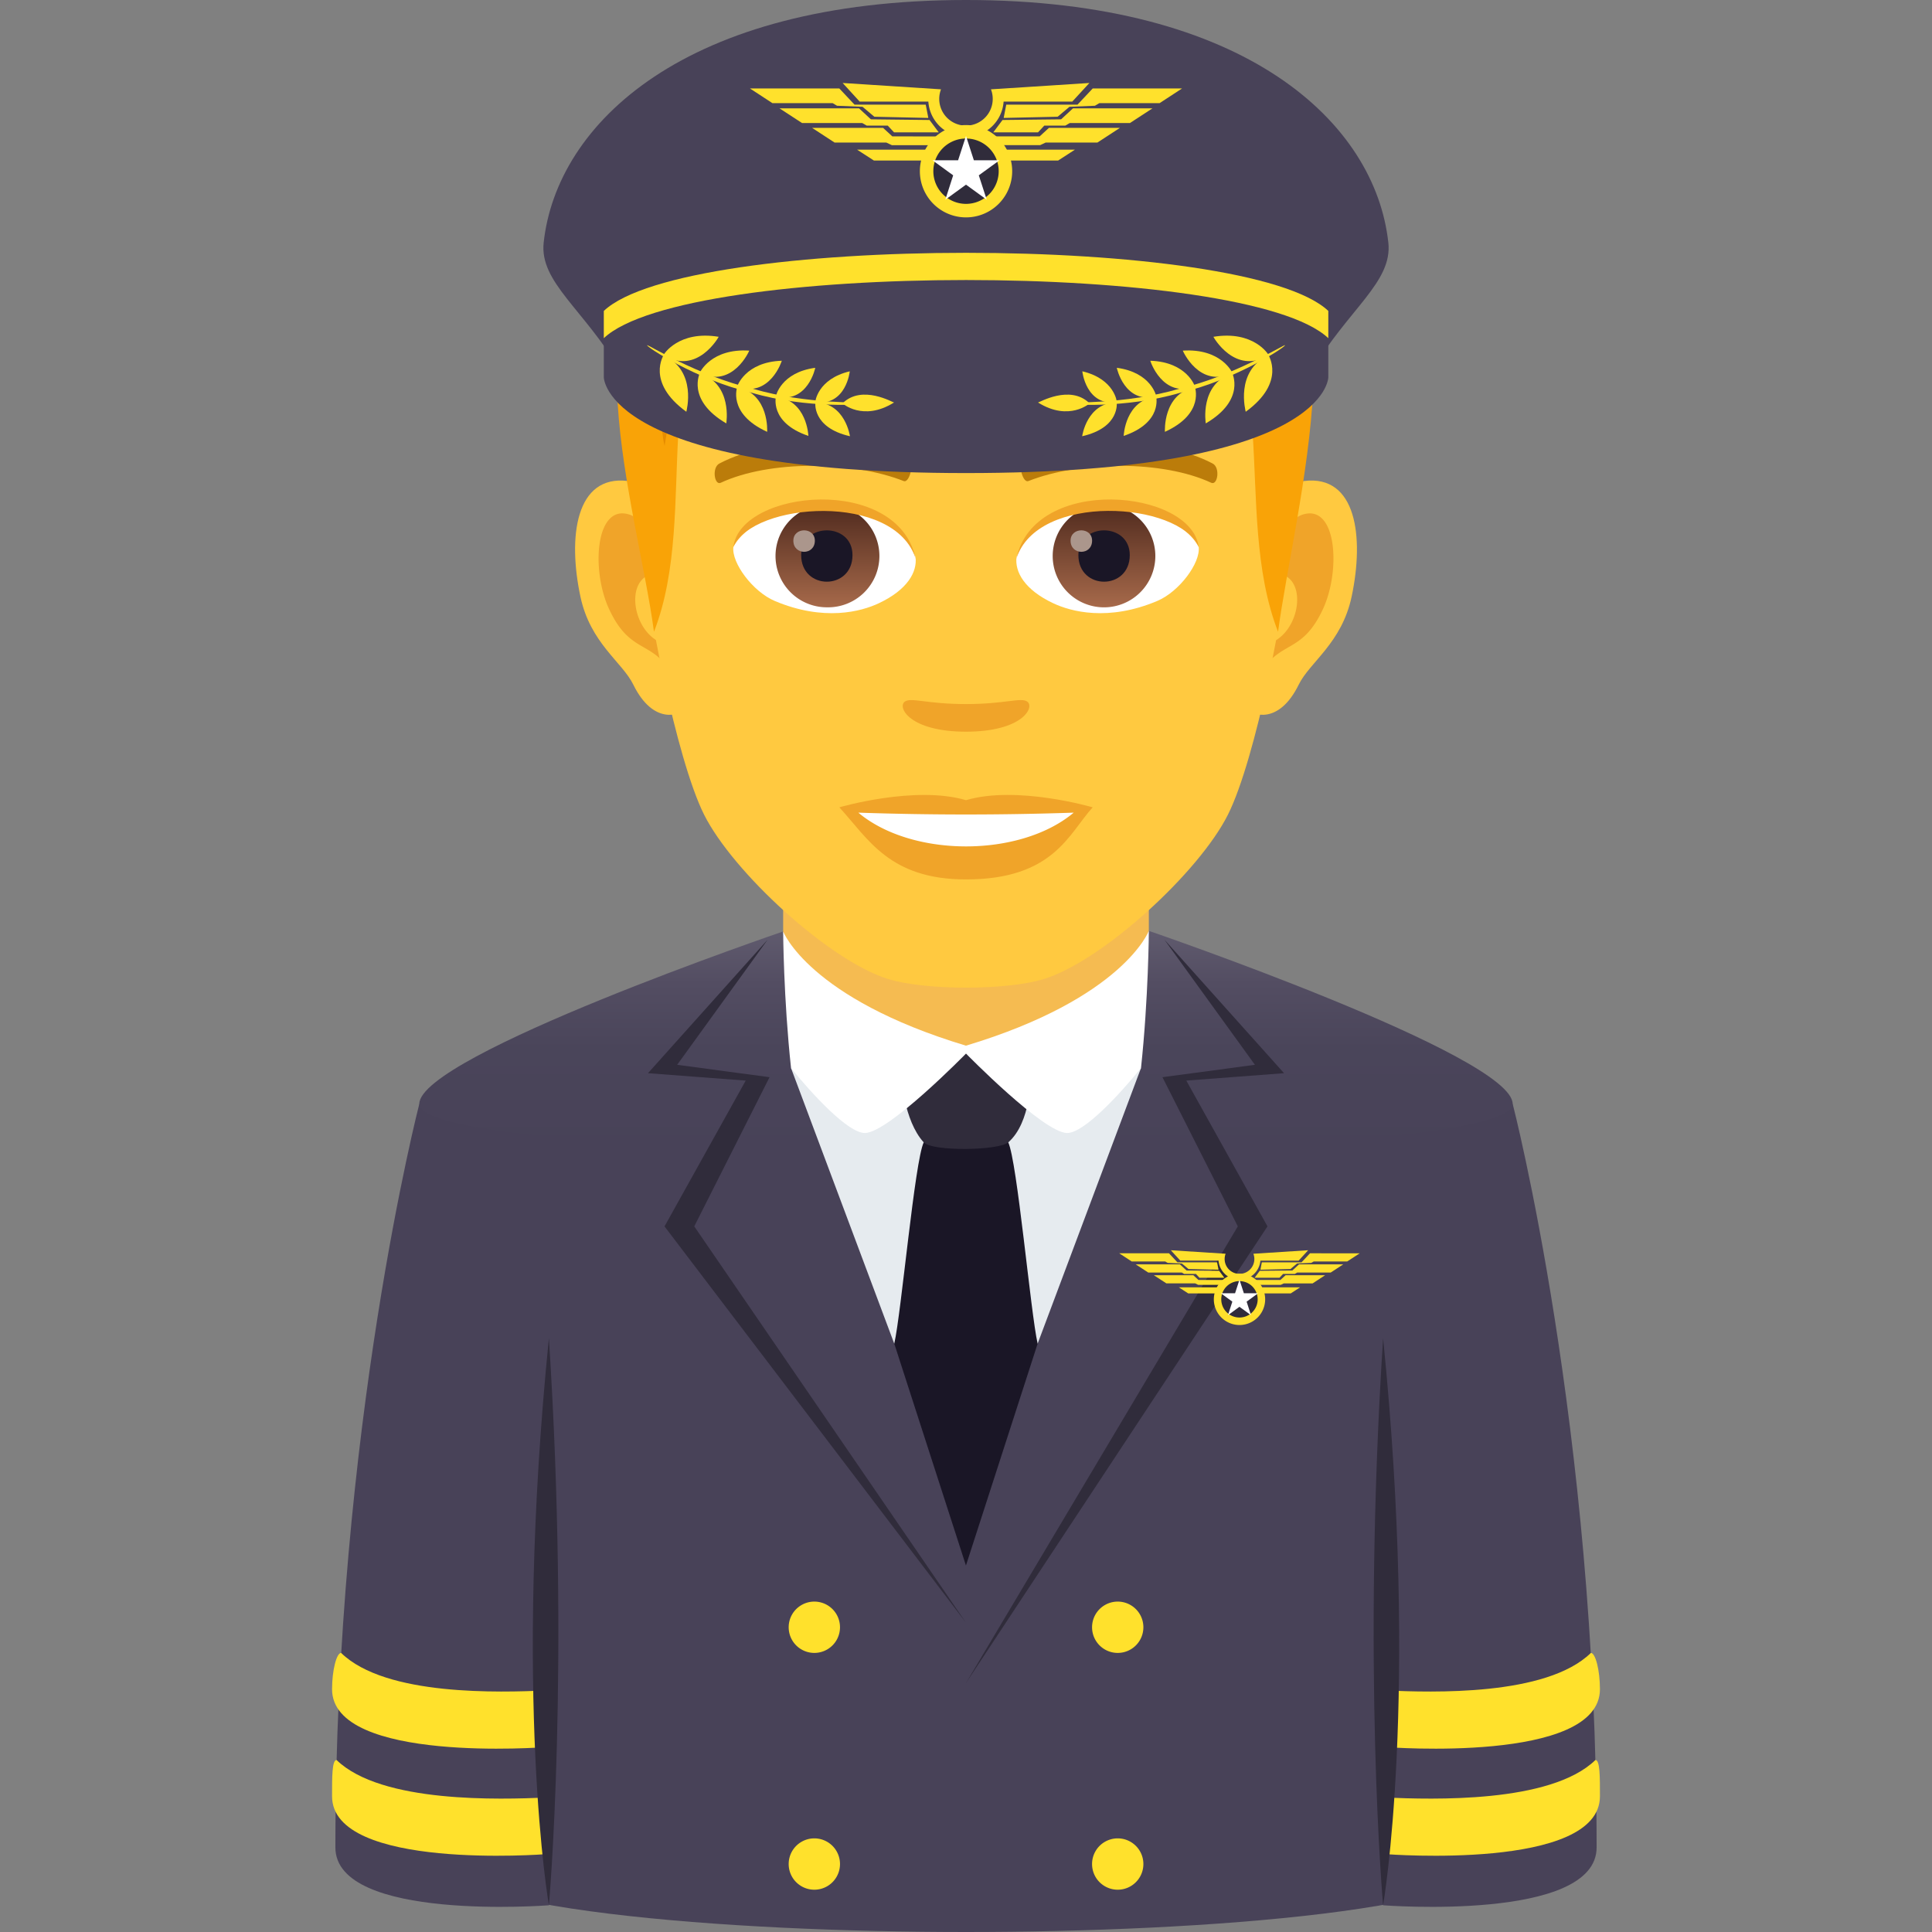
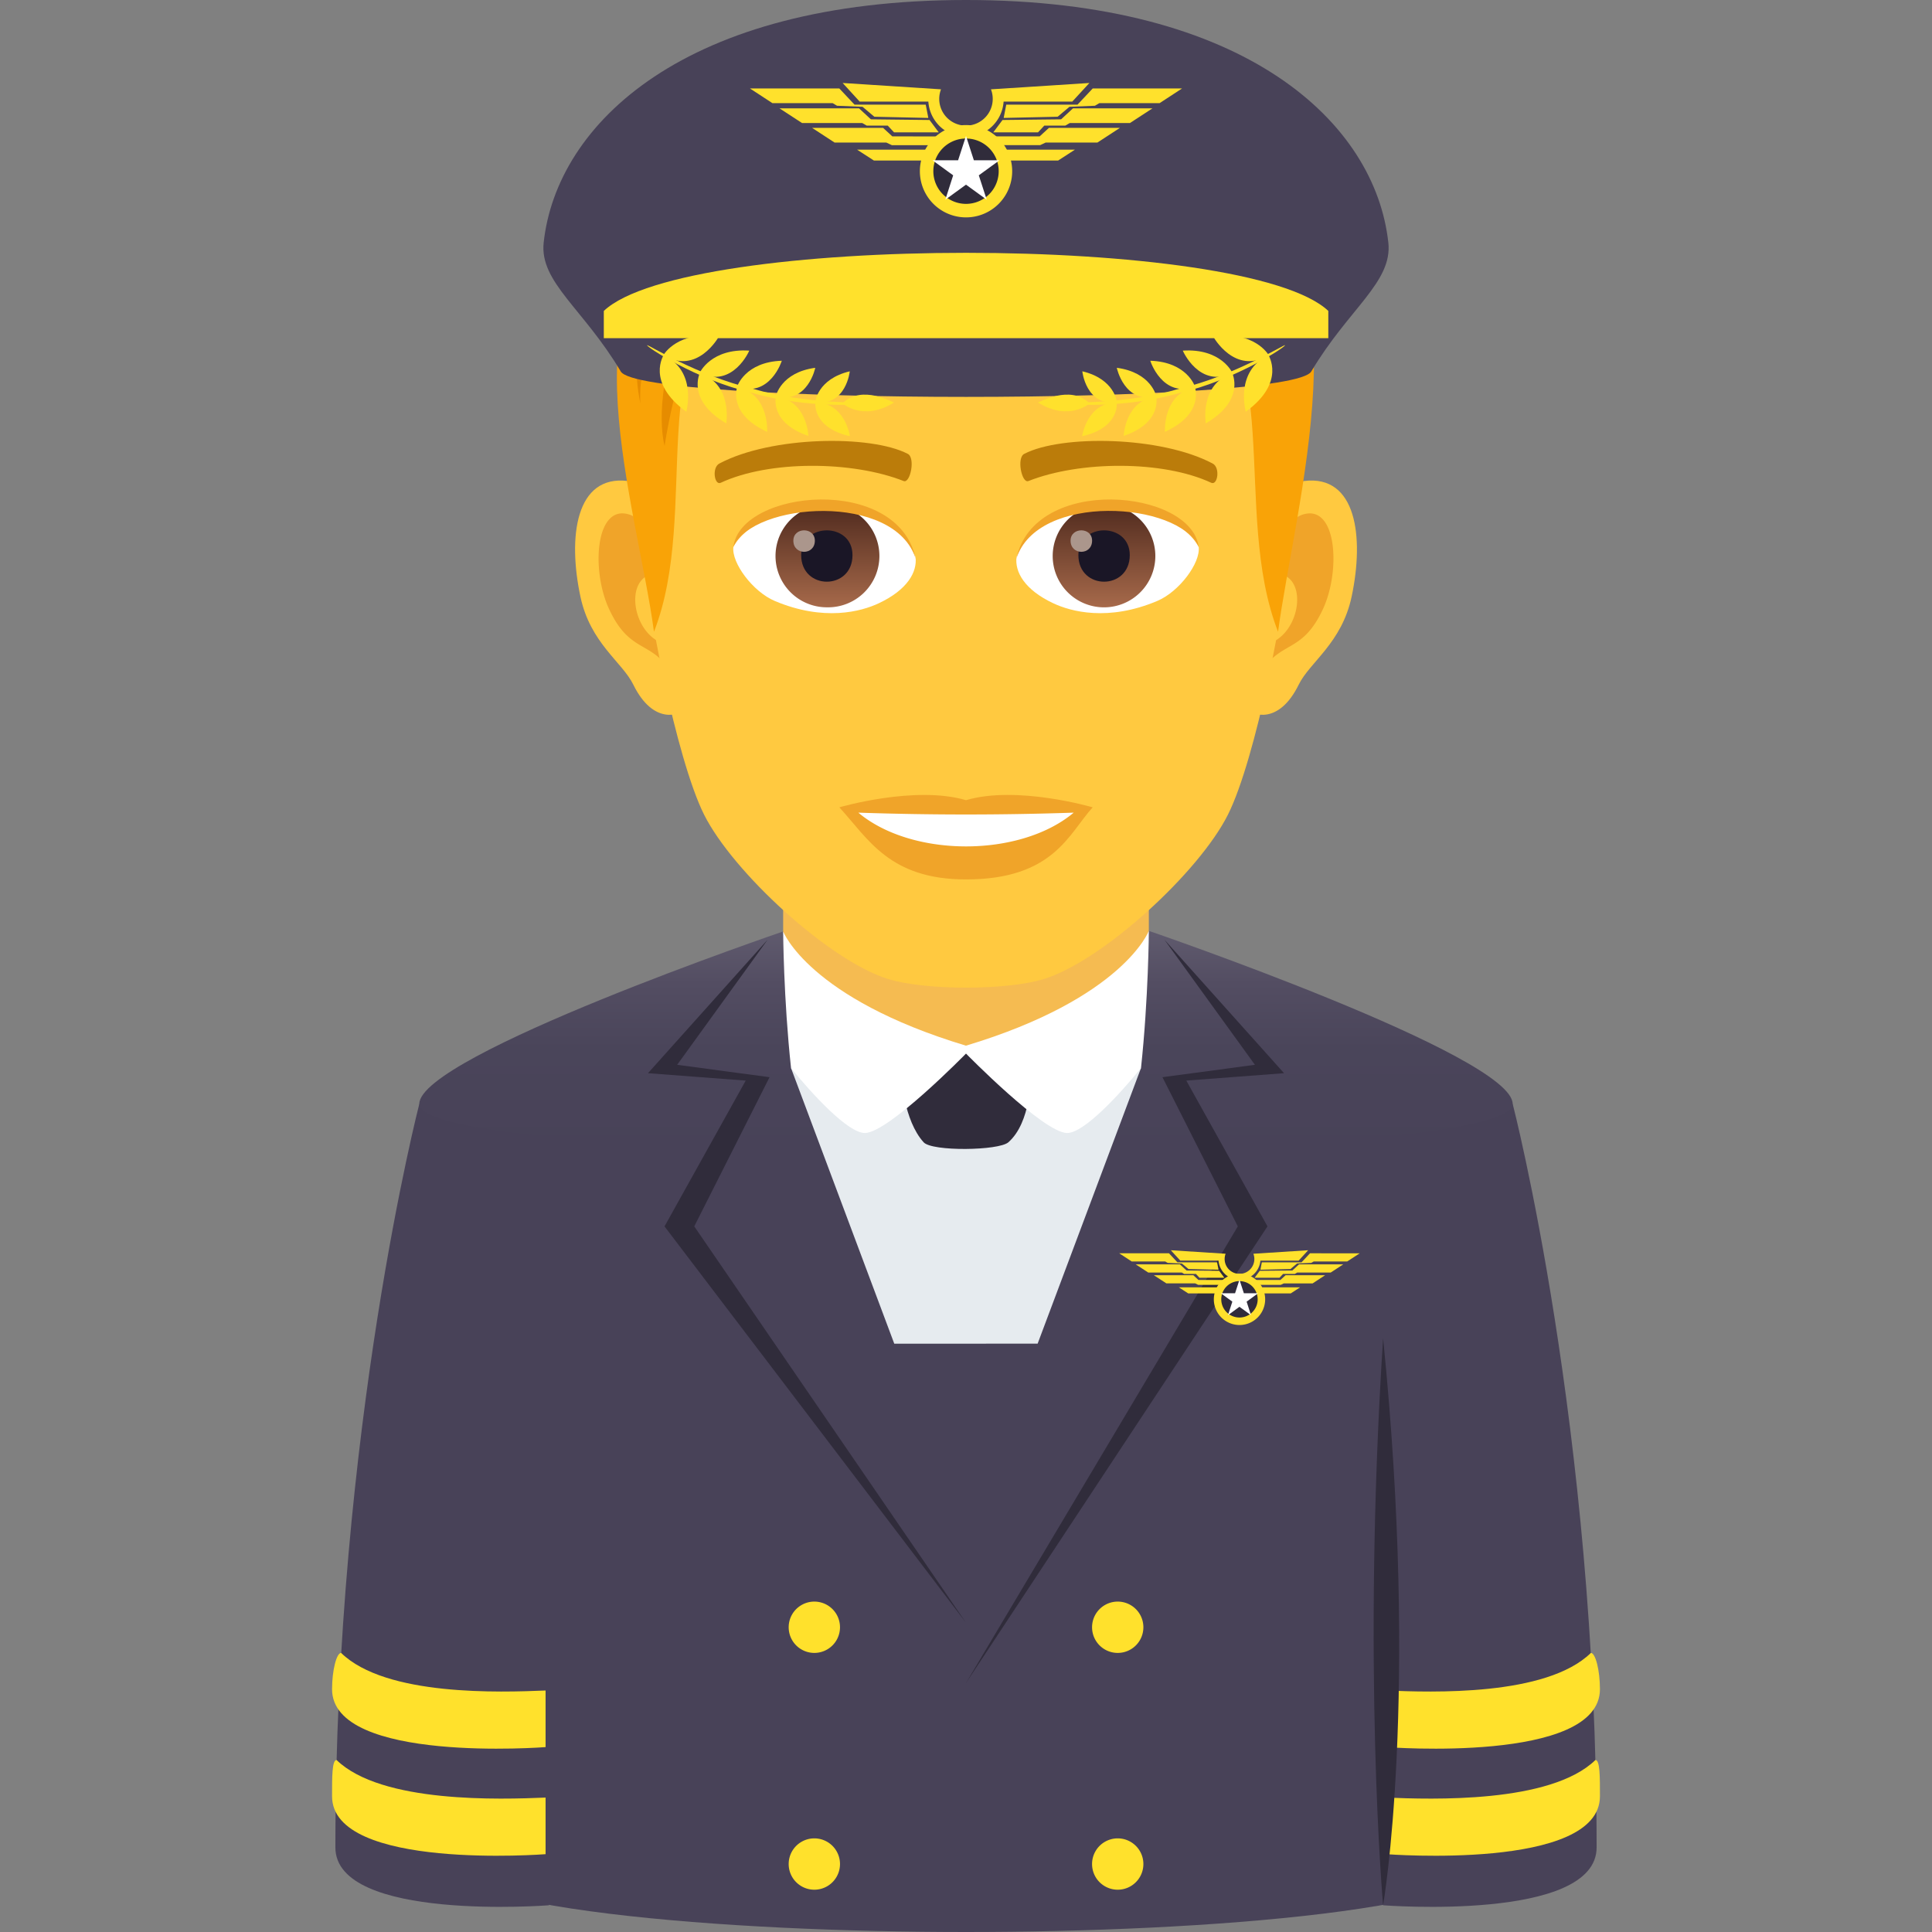
<svg xmlns="http://www.w3.org/2000/svg" xml:space="preserve" style="enable-background:new 0 0 64 64" viewBox="0 0 64 64">
  <rect x="0" y="0" width="64" height="64" fill="#808080" stroke="none" />
  <path d="M32 36.85H14.03v24.479C14.369 63.275 24.104 64 32 64c7.896 0 17.63-.725 17.971-2.671v-24.48h-17.97z" style="fill:#484258" />
  <path d="M50.11 36.569s2.78 10.738 2.78 24.629c0 2.468-7.073 1.917-7.073 1.917V36.402l4.292.167z" style="fill:#484258" />
  <path d="M45.927 59.547v1.875S53 61.972 53 59.504c0-.624.004-1.202-.149-1.202-1.486 1.445-5.443 1.306-6.924 1.245zm0-3.547v1.875S53 58.426 53 55.957c0-.624-.148-1.202-.3-1.202-1.48 1.445-5.292 1.306-6.773 1.245z" style="fill:#ffe12c" />
  <path d="M45.817 44.328c-.705 10.913 0 18.787 0 18.787s1.199-6.87 0-18.787z" style="fill:#302c3b" />
  <path d="M13.89 36.569s-2.78 10.738-2.78 24.629c0 2.468 7.073 1.917 7.073 1.917V36.402l-4.293.167z" style="fill:#484258" />
  <path d="M18.073 59.547v1.875S11 61.972 11 59.504c0-.624-.004-1.202.149-1.202 1.486 1.445 5.443 1.306 6.924 1.245zm0-3.547v1.875S11 58.426 11 55.957c0-.624.148-1.202.3-1.202 1.48 1.445 5.292 1.306 6.773 1.245z" style="fill:#ffe12c" />
-   <path d="M18.183 44.328c.705 10.913 0 18.787 0 18.787s-1.199-6.87 0-18.787z" style="fill:#302c3b" />
  <linearGradient id="a" x1="32" x2="32" y1="38.187" y2="30.837" gradientUnits="userSpaceOnUse">
    <stop offset="0" style="stop-color:#484258" />
    <stop offset=".472" style="stop-color:#4a455a" />
    <stop offset=".764" style="stop-color:#534d62" />
    <stop offset="1" style="stop-color:#605b6e" />
  </linearGradient>
  <path d="m25.943 30.856 12.114-.02s12.052 4.13 12.052 5.733c0 2.157-36.219 2.157-36.219 0 0-1.605 12.053-5.713 12.053-5.713z" style="fill:url(#a)" />
  <path d="M25.943 30.856c-.012-.005.586 3.832 6.057 3.826 5.496-.005 6.048-3.841 6.057-3.845v-4.024H25.943v4.043z" style="fill:#f5bb51" />
  <path d="m25.492 35.684-3.06-.411 3-4.149-3.967 4.427 3.238.245-2.69 4.83 9.985 13.126-9-13.127zm13.806.112 3.238-.245-3.966-4.427 3.001 4.149-3.063.411 2.496 4.941L32 55.752l9.987-15.127z" style="fill:#302c3b" />
  <path d="m34.373 44.51 3.424-9.129L32 34.64l-5.796.742 3.42 9.13z" style="fill:#e6ebef" />
-   <path d="M33.398 37.84c-.377-.768-2.42-.768-2.797 0-.3.61-.746 5.67-.977 6.67l2.374 7.35 2.375-7.35c-.23-1-.678-6.06-.975-6.67z" style="fill:#1a1626" />
  <path d="M33.403 37.84c-.318.279-2.527.309-2.806 0-.664-.73-.738-2.177-.738-2.177s1.866-.981 2.14-.981c.276 0 2.142.981 2.142.981s.023 1.508-.738 2.177z" style="fill:#302c3b" />
  <path d="M32 34.64c-5.21-1.57-6.057-3.784-6.057-3.784s.012 2.215.261 4.525c.706.87 1.885 2.151 2.444 2.151.78 0 3.352-2.631 3.352-2.631s2.572 2.631 3.352 2.631c.56 0 1.738-1.282 2.445-2.15.248-2.311.26-4.545.26-4.545S37.211 33.07 32 34.639z" style="fill:#fff" />
  <path d="M37.876 53.905a.85.85 0 1 1-1.7 0 .85.85 0 0 1 1.7 0zm0 7.845a.85.85 0 1 1-1.7-.002.85.85 0 0 1 1.7.001zm-10.05-7.845a.85.85 0 1 1-1.7 0 .85.85 0 0 1 1.7 0zm0 7.845a.85.85 0 1 1-1.7-.002.85.85 0 0 1 1.7.001zm11.536-18.904h1.187v-.201h-1.498zm.338-.445-.169-.158h-1.309l.415.27h.953l.103.05h1.188l-.224-.162z" style="fill:#ffe12c" />
  <path d="M39.228 42.201h.39l.115.126h.824l-.17-.23-1.081-.01-.22-.204h-1.465l.416.271h1.11z" style="fill:#ffe12c" />
  <path d="m38.682 41.835.469.02.22.183.994.023-.048-.245h-1.313l-.28-.299h-1.648l.414.271h1.11zm2.888 1.011h1.187l.31-.201H41.57zm.846-.445h-.956l-.223.161h1.189l.102-.048h.954l.415-.271h-1.31z" style="fill:#ffe12c" />
  <path d="m42.811 42.087-1.08.01-.17.23h.825l.116-.126h.388l.083-.047h1.109l.414-.27h-1.465z" style="fill:#ffe12c" />
  <path d="m43.395 41.517-.28.299H41.8l-.046.245.994-.023.218-.184.47-.019.082-.047h1.109l.414-.27z" style="fill:#ffe12c" />
  <path d="M41.752 41.76h1.267l.315-.344-1.814.116a.492.492 0 1 1-.92 0l-1.815-.116.314.343h1.266a.696.696 0 0 0 1.387 0z" style="fill:#ffe12c" />
-   <path d="M41.91 43.043a.85.85 0 1 1-1.7-.001.85.85 0 0 1 1.7 0z" style="fill:#ffe12c" />
+   <path d="M41.91 43.043a.85.85 0 1 1-1.7-.001.85.85 0 0 1 1.7 0" style="fill:#ffe12c" />
  <path d="M41.662 43.043a.603.603 0 1 1-1.206-.003.603.603 0 0 1 1.206.003z" style="fill:#302c3b" />
  <path d="m41.059 42.393.146.448h.471l-.38.278.145.448-.383-.278-.38.278.145-.448-.38-.278h.47z" style="fill:#fff" />
  <path d="M43.206 15.933c-1.734.21-2.987 6.012-1.895 7.545.153.212 1.046.555 1.71-.797.367-.75 1.425-1.374 1.754-2.918.42-1.979.158-4.04-1.569-3.83zm-22.411 0c1.735.21 2.987 6.012 1.895 7.545-.153.212-1.046.555-1.71-.797-.366-.75-1.426-1.374-1.753-2.918-.422-1.979-.159-4.04 1.568-3.83z" style="fill:#ffc940" />
  <path d="M43.16 17.044c-.453.142-.947.832-1.214 1.977 1.581-.34 1.186 2.293-.19 2.342.014.265.031.537.064.824.662-.96 1.336-.576 2.002-2.005.601-1.289.459-3.489-.662-3.138zm-21.104 1.974c-.269-1.143-.762-1.832-1.214-1.975-1.12-.35-1.265 1.85-.663 3.138.666 1.43 1.34 1.044 2.003 2.005a11.2 11.2 0 0 0 .061-.824c-1.36-.064-1.75-2.665-.187-2.344z" style="fill:#f0a429" />
  <path d="M32 4.773c-7.516 0-11.137 5.681-10.684 13.58.09 1.59 1.078 6.773 2.008 8.634.953 1.902 4.14 4.836 6.092 5.443 1.234.383 3.935.383 5.168 0 1.953-.607 5.14-3.54 6.093-5.443.933-1.86 1.918-7.043 2.007-8.634C43.14 10.454 39.52 4.773 32 4.773z" style="fill:#ffc940" />
  <path d="M40.167 15.353c-1.719-.91-5.008-.955-6.234-.32-.264.122-.089.984.132.903 1.706-.676 4.462-.69 6.06.057.214.097.303-.513.042-.64zm-16.333 0c1.719-.91 5.007-.955 6.234-.32.262.122.09.984-.131.903-1.71-.676-4.462-.69-6.063.057-.211.097-.3-.513-.04-.64z" style="fill:#bb7c0a" />
-   <path d="M34.029 23.241c-.215-.149-.718.082-2.029.082-1.308 0-1.813-.23-2.027-.082-.257.182.152.997 2.027.997 1.877 0 2.287-.815 2.029-.997z" style="fill:#f0a429" />
  <path d="M30.328 18.45c.064.5-.274 1.088-1.209 1.53-.593.282-1.83.612-3.453-.072-.727-.307-1.437-1.26-1.372-1.79.88-1.658 5.21-1.9 6.034.333z" style="fill:#fff" />
  <linearGradient id="b" x1="-1209.992" x2="-1209.992" y1="171.118" y2="170.601" gradientTransform="translate(7977.155 -1104.145) scale(6.57)" gradientUnits="userSpaceOnUse">
    <stop offset="0" style="stop-color:#a6694a" />
    <stop offset="1" style="stop-color:#4f2a1e" />
  </linearGradient>
  <path d="M27.39 16.719a1.7 1.7 0 1 1 0 3.399 1.7 1.7 0 1 1 0-3.4z" style="fill:url(#b)" />
  <path d="M26.54 18.387c0 1.176 1.7 1.176 1.7 0 0-1.091-1.7-1.091-1.7 0z" style="fill:#1a1626" />
  <path d="M26.281 17.91c0 .493.712.493.712 0 0-.456-.712-.456-.712 0z" style="fill:#ab968c" />
  <path d="M30.336 18.516c-.69-2.217-5.402-1.889-6.042-.398.236-1.91 5.454-2.414 6.042.398z" style="fill:#f0a429" />
  <path d="M33.674 18.45c-.064.5.273 1.088 1.208 1.53.594.282 1.83.612 3.452-.072.73-.307 1.438-1.26 1.374-1.79-.88-1.658-5.212-1.9-6.034.333z" style="fill:#fff" />
  <linearGradient id="c" x1="-1211.293" x2="-1211.293" y1="171.118" y2="170.601" gradientTransform="translate(7994.886 -1104.145) scale(6.57)" gradientUnits="userSpaceOnUse">
    <stop offset="0" style="stop-color:#a6694a" />
    <stop offset="1" style="stop-color:#4f2a1e" />
  </linearGradient>
  <path d="M36.573 16.719a1.7 1.7 0 1 1-1.701 1.698 1.7 1.7 0 0 1 1.7-1.698z" style="fill:url(#c)" />
  <path d="M35.723 18.387c0 1.176 1.702 1.176 1.702 0 0-1.091-1.702-1.091-1.702 0z" style="fill:#1a1626" />
  <path d="M35.464 17.91c0 .493.713.493.713 0 0-.456-.713-.456-.713 0z" style="fill:#ab968c" />
  <path d="M33.665 18.516c.69-2.215 5.398-1.898 6.042-.398-.239-1.91-5.453-2.414-6.042.398z" style="fill:#f0a429" />
  <path d="m40.948 7.142-1.711 2.07c3.463 2.125 1.525 7.673 3.1 11.716.535-4.033 3.04-12.83-1.39-13.786zM22.984 8.166l1.71 1.047c-3.463 2.124-1.456 7.673-3.03 11.716-.535-4.034-3.108-11.808 1.32-12.763z" style="fill:#f9a307" />
  <path d="M39.135 8.627c2.2-.009 2.418 3.586 2.418 3.586s.66-4.094-2.134-4.094l-.284.508zM23.21 10.402c-.882 2.154-1.194 4.368-1.194 4.368s-.465-1.55.645-4.29l.549-.078z" style="fill:#e68c00" />
  <path d="M40.011 7.788c1.72-.179 2.137 2.614 2.137 2.614s.235-3.251-1.949-3.033l-.188.419z" style="fill:#e68c00" />
-   <path d="M40.947 7.142s-2.563-4.469-8.981-4.469c-6.968 0-11.36 3.123-11.51 9.168 4.268-4.207 15.51 2.334 20.49-4.7z" style="fill:#ffb80d" />
  <path d="M40.947 7.142c-.657-2.063-4.152-4.469-8.981-4.469 2.676.19 6.204 1.515 6.568 2.352 0 0-3.703-1.995-8.698-1.12 4.58-.208 7.605 2.704 6.317 2.72-1.254.015-5.91.172-8.674 1.876 1.778-.12 5.287.836 5.128.897-3.539 1.37-10.64-1.887-12.1 2.442 5.485-4.698 15.949 2.87 20.44-4.698z" style="fill:#f9a307" />
  <path d="M40.947 7.142c-3.661 8.656-20.117-1.024-19.734 6.224-1.68-8.317 14.318 1.941 19.734-6.224z" style="fill:#e68c00" />
  <path d="M39.944 8.438c-1.74-3.416-7.384-4.645-7.384-4.645s5.9.338 7.843 4.188l-.459.457zm-.894.774c-1.62-1.518-9.438-.983-9.438-.983s5.699-1.72 10.058.488l-.62.495z" style="fill:#e68c00" />
  <path d="M20.805 10.523s.767-6.218 11.456-5.753c-8.788 1.218-11.456 5.753-11.456 5.753z" style="fill:#f9a307" />
  <path d="M21.466 10.166s4.235-5.542 13.532-4.144c-7.757-.226-13.532 4.144-13.532 4.144zm-.232-1.936S25.882 3 33.504 3.09c-8.806-1.171-12.27 5.14-12.27 5.14z" style="fill:#ffca25" />
  <path d="M32 26.507c-1.69-.498-4.196.237-4.196.237.955 1.038 1.653 2.388 4.196 2.388 2.914 0 3.41-1.532 4.197-2.388 0 0-2.507-.737-4.197-.237z" style="fill:#f0a429" />
  <path d="M28.433 26.92c1.773 1.487 5.352 1.495 7.135 0a104.9 104.9 0 0 1-7.135 0z" style="fill:#fff" />
  <path d="M45.99 8.036C45.56 4.09 41.306 0 32.003 0 22.697 0 18.439 4.09 18.01 8.036c-.142 1.31 1.322 2.192 2.554 4.27.664 1.122 22.211 1.122 22.874 0 1.232-2.078 2.695-2.96 2.553-4.27z" style="fill:#484258" />
  <path d="M20.002 10.3v.902h24V10.3c-2.706-2.567-21.296-2.567-24 0z" style="fill:#ffe12c" />
-   <path d="M20.002 11.203v1.293s0 3.175 12 3.175 12-3.175 12-3.175v-1.293c-2.706-2.569-21.296-2.569-24 0z" style="fill:#484258" />
  <path d="M28.95 5.318h2.132v-.36h-2.69zm.609-.8-.305-.282h-2.352l.744.486h1.714l.184.087h2.136l-.401-.29z" style="fill:#ffe12c" />
  <path d="M28.71 4.16h.697l.21.225h1.48l-.305-.41-1.943-.022-.392-.364h-2.635l.746.486h1.994z" style="fill:#ffe12c" />
  <path d="m27.728 3.503.844.034.392.33 1.788.04-.086-.44h-2.358l-.505-.537h-2.96l.743.486h1.995zm5.19 1.815h2.134l.556-.36h-2.69zm1.522-.8h-1.718l-.4.29h2.134l.184-.086h1.714l.745-.486h-2.352z" style="fill:#ffe12c" />
  <path d="m35.15 3.953-1.94.022-.307.41h1.482l.209-.225h.697l.148-.085h1.993l.745-.486h-2.633z" style="fill:#ffe12c" />
  <path d="m36.198 2.93-.505.537h-2.36l-.085.44 1.788-.04.392-.33.843-.034.148-.087h1.995l.744-.486z" style="fill:#ffe12c" />
  <path d="M33.246 3.365h2.275l.566-.616-3.26.21a.886.886 0 1 1-1.655 0l-3.258-.21.564.616h2.275A1.252 1.252 0 0 0 32 4.535c.663 0 1.201-.517 1.246-1.17z" style="fill:#ffe12c" />
  <path d="M33.53 5.671a1.529 1.529 0 1 1-3.058.002 1.529 1.529 0 0 1 3.058-.002z" style="fill:#ffe12c" />
  <path d="M33.083 5.671a1.082 1.082 0 1 1-2.165 0 1.082 1.082 0 0 1 2.165 0z" style="fill:#302c3b" />
  <path d="m32 4.505.261.805h.848l-.685.498.262.807L32 6.117l-.685.498.26-.807-.684-.498h.847z" style="fill:#fff" />
  <path d="M21.98 11.767c.019-.015-.602.888.756 1.873 0-.015.372-1.349-.756-1.873z" style="fill:#ffe12c" />
  <path d="M23.807 11.157c-1.328-.22-1.83.586-1.826.607 1.112.686 1.838-.619 1.826-.607zm-.627 1.203c.017-.015-.464.88.88 1.666-.002-.013.218-1.293-.88-1.667z" style="fill:#ffe12c" />
  <path d="M24.82 11.615c-1.262-.082-1.642.724-1.64.742 1.096.524 1.649-.752 1.64-.742zm-.4 1.2c.014-.015-.349.878.993 1.49 0-.011.082-1.247-.993-1.49z" style="fill:#ffe12c" />
  <path d="M25.898 11.95c-1.21.04-1.483.846-1.478.862 1.087.386 1.486-.873 1.478-.863zm-.196 1.188c.01-.015-.235.856 1.077 1.302-.001-.01-.044-1.18-1.077-1.302z" style="fill:#ffe12c" />
  <path d="M27.006 12.184c-1.137.153-1.31.937-1.304.951 1.056.256 1.312-.962 1.303-.951zm.001 1.143c.01-.013-.133.83 1.149 1.124-.003-.01-.157-1.11-1.15-1.124z" style="fill:#ffe12c" />
  <path d="M28.15 12.3c-1.07.255-1.148 1.014-1.144 1.024 1.025.138 1.148-1.033 1.143-1.025zm-.238 1.06c-.021-.006.675.618 1.704-.027-.026.009-1.058-.608-1.704.026z" style="fill:#ffe12c" />
  <path d="M21.438 11.437c.002-.044 1.668 1.012 3.499 1.44 1.802.534 3.77.438 3.75.48.035.051-1.965.192-3.786-.347-1.85-.432-3.52-1.544-3.463-1.573zm20.585.33c-.02-.015.6.888-.757 1.873 0-.015-.372-1.349.757-1.873z" style="fill:#ffe12c" />
  <path d="M40.196 11.157c1.328-.22 1.83.586 1.826.607-1.113.686-1.838-.619-1.826-.607zm.626 1.203c-.017-.015.465.88-.88 1.666.003-.013-.218-1.293.88-1.667z" style="fill:#ffe12c" />
  <path d="M39.182 11.615c1.264-.082 1.643.724 1.64.742-1.096.524-1.648-.752-1.64-.742zm.401 1.2c-.013-.015.349.878-.994 1.49.002-.011-.081-1.247.994-1.49z" style="fill:#ffe12c" />
  <path d="M38.105 11.95c1.21.04 1.484.846 1.478.862-1.086.386-1.486-.873-1.477-.863zm.196 1.188c-.01-.015.234.856-1.078 1.302.002-.01.044-1.18 1.078-1.302z" style="fill:#ffe12c" />
  <path d="M36.996 12.184c1.14.153 1.312.937 1.305.951-1.056.256-1.311-.962-1.305-.951zm-.001 1.143c-.008-.013.135.83-1.147 1.124.002-.01.155-1.11 1.147-1.124z" style="fill:#ffe12c" />
  <path d="M35.854 12.3c1.07.255 1.148 1.014 1.142 1.024-1.023.138-1.147-1.033-1.142-1.025zm.236 1.06c.021-.006-.674.618-1.704-.027.027.009 1.06-.608 1.704.026z" style="fill:#ffe12c" />
  <path d="M42.565 11.437c-.003-.044-1.67 1.012-3.498 1.44-1.804.534-3.77.438-3.75.48-.035.051 1.963.192 3.784-.347 1.85-.432 3.521-1.544 3.464-1.573z" style="fill:#ffe12c" />
</svg>